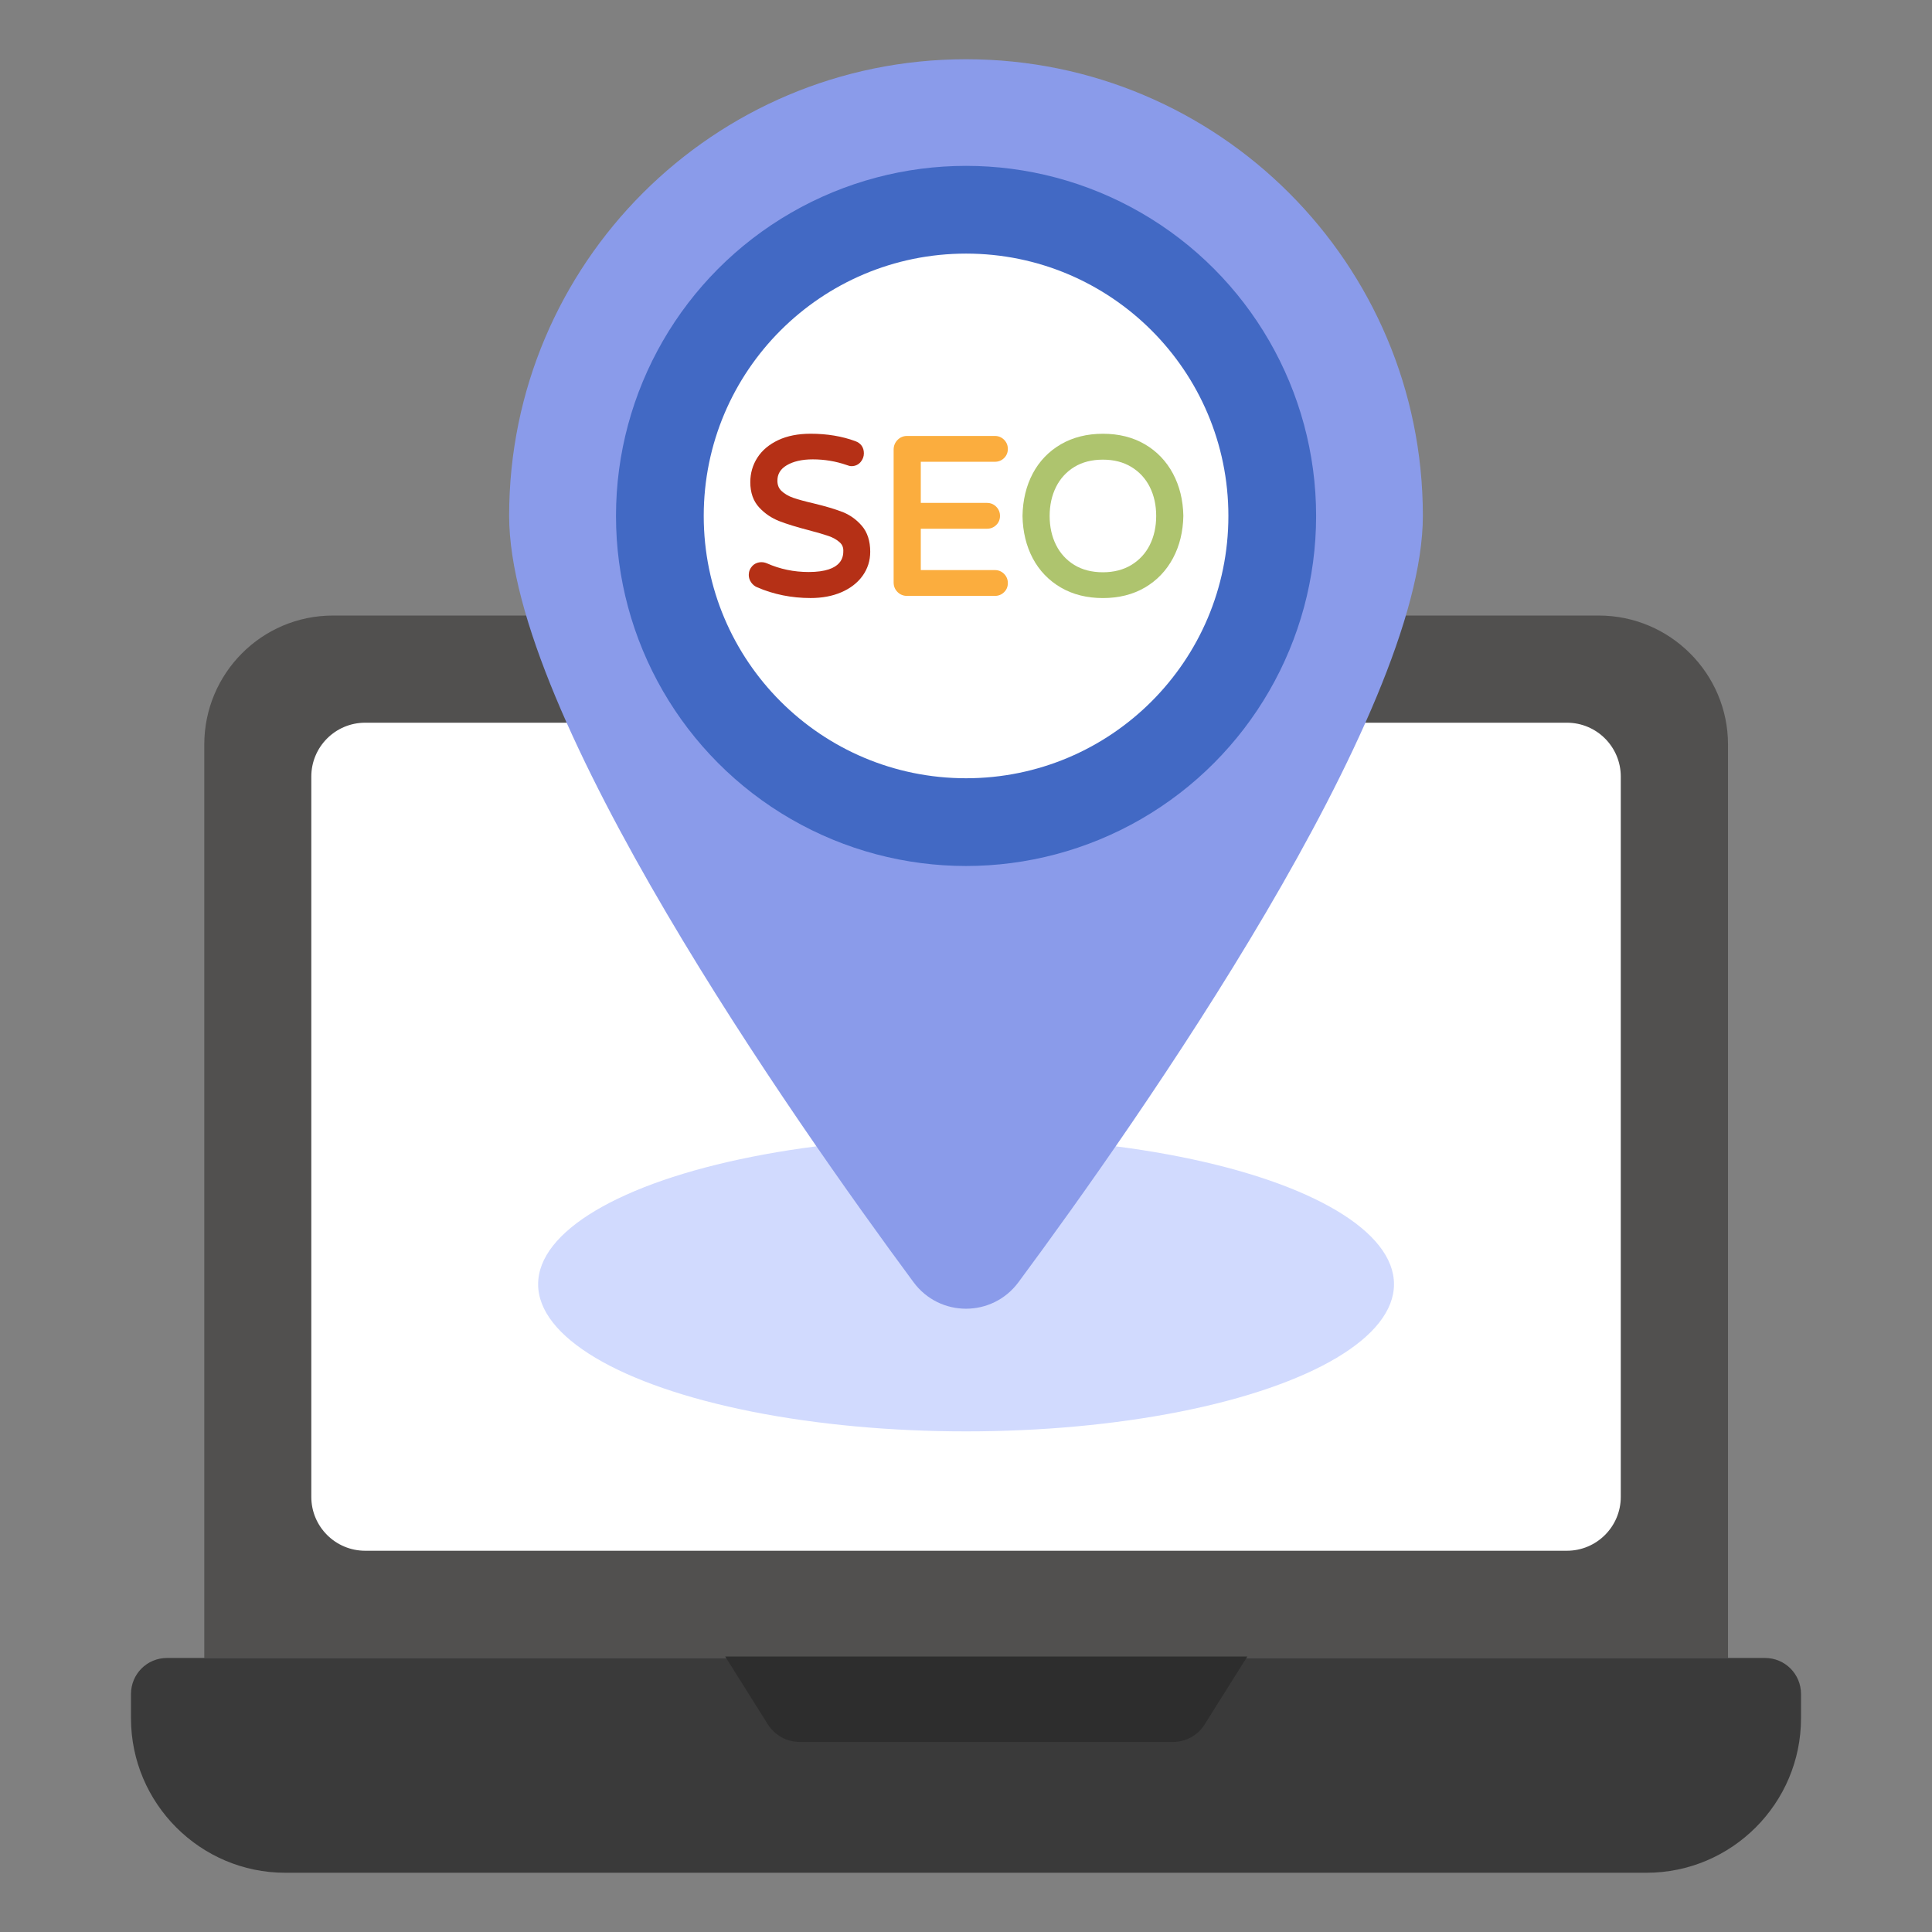
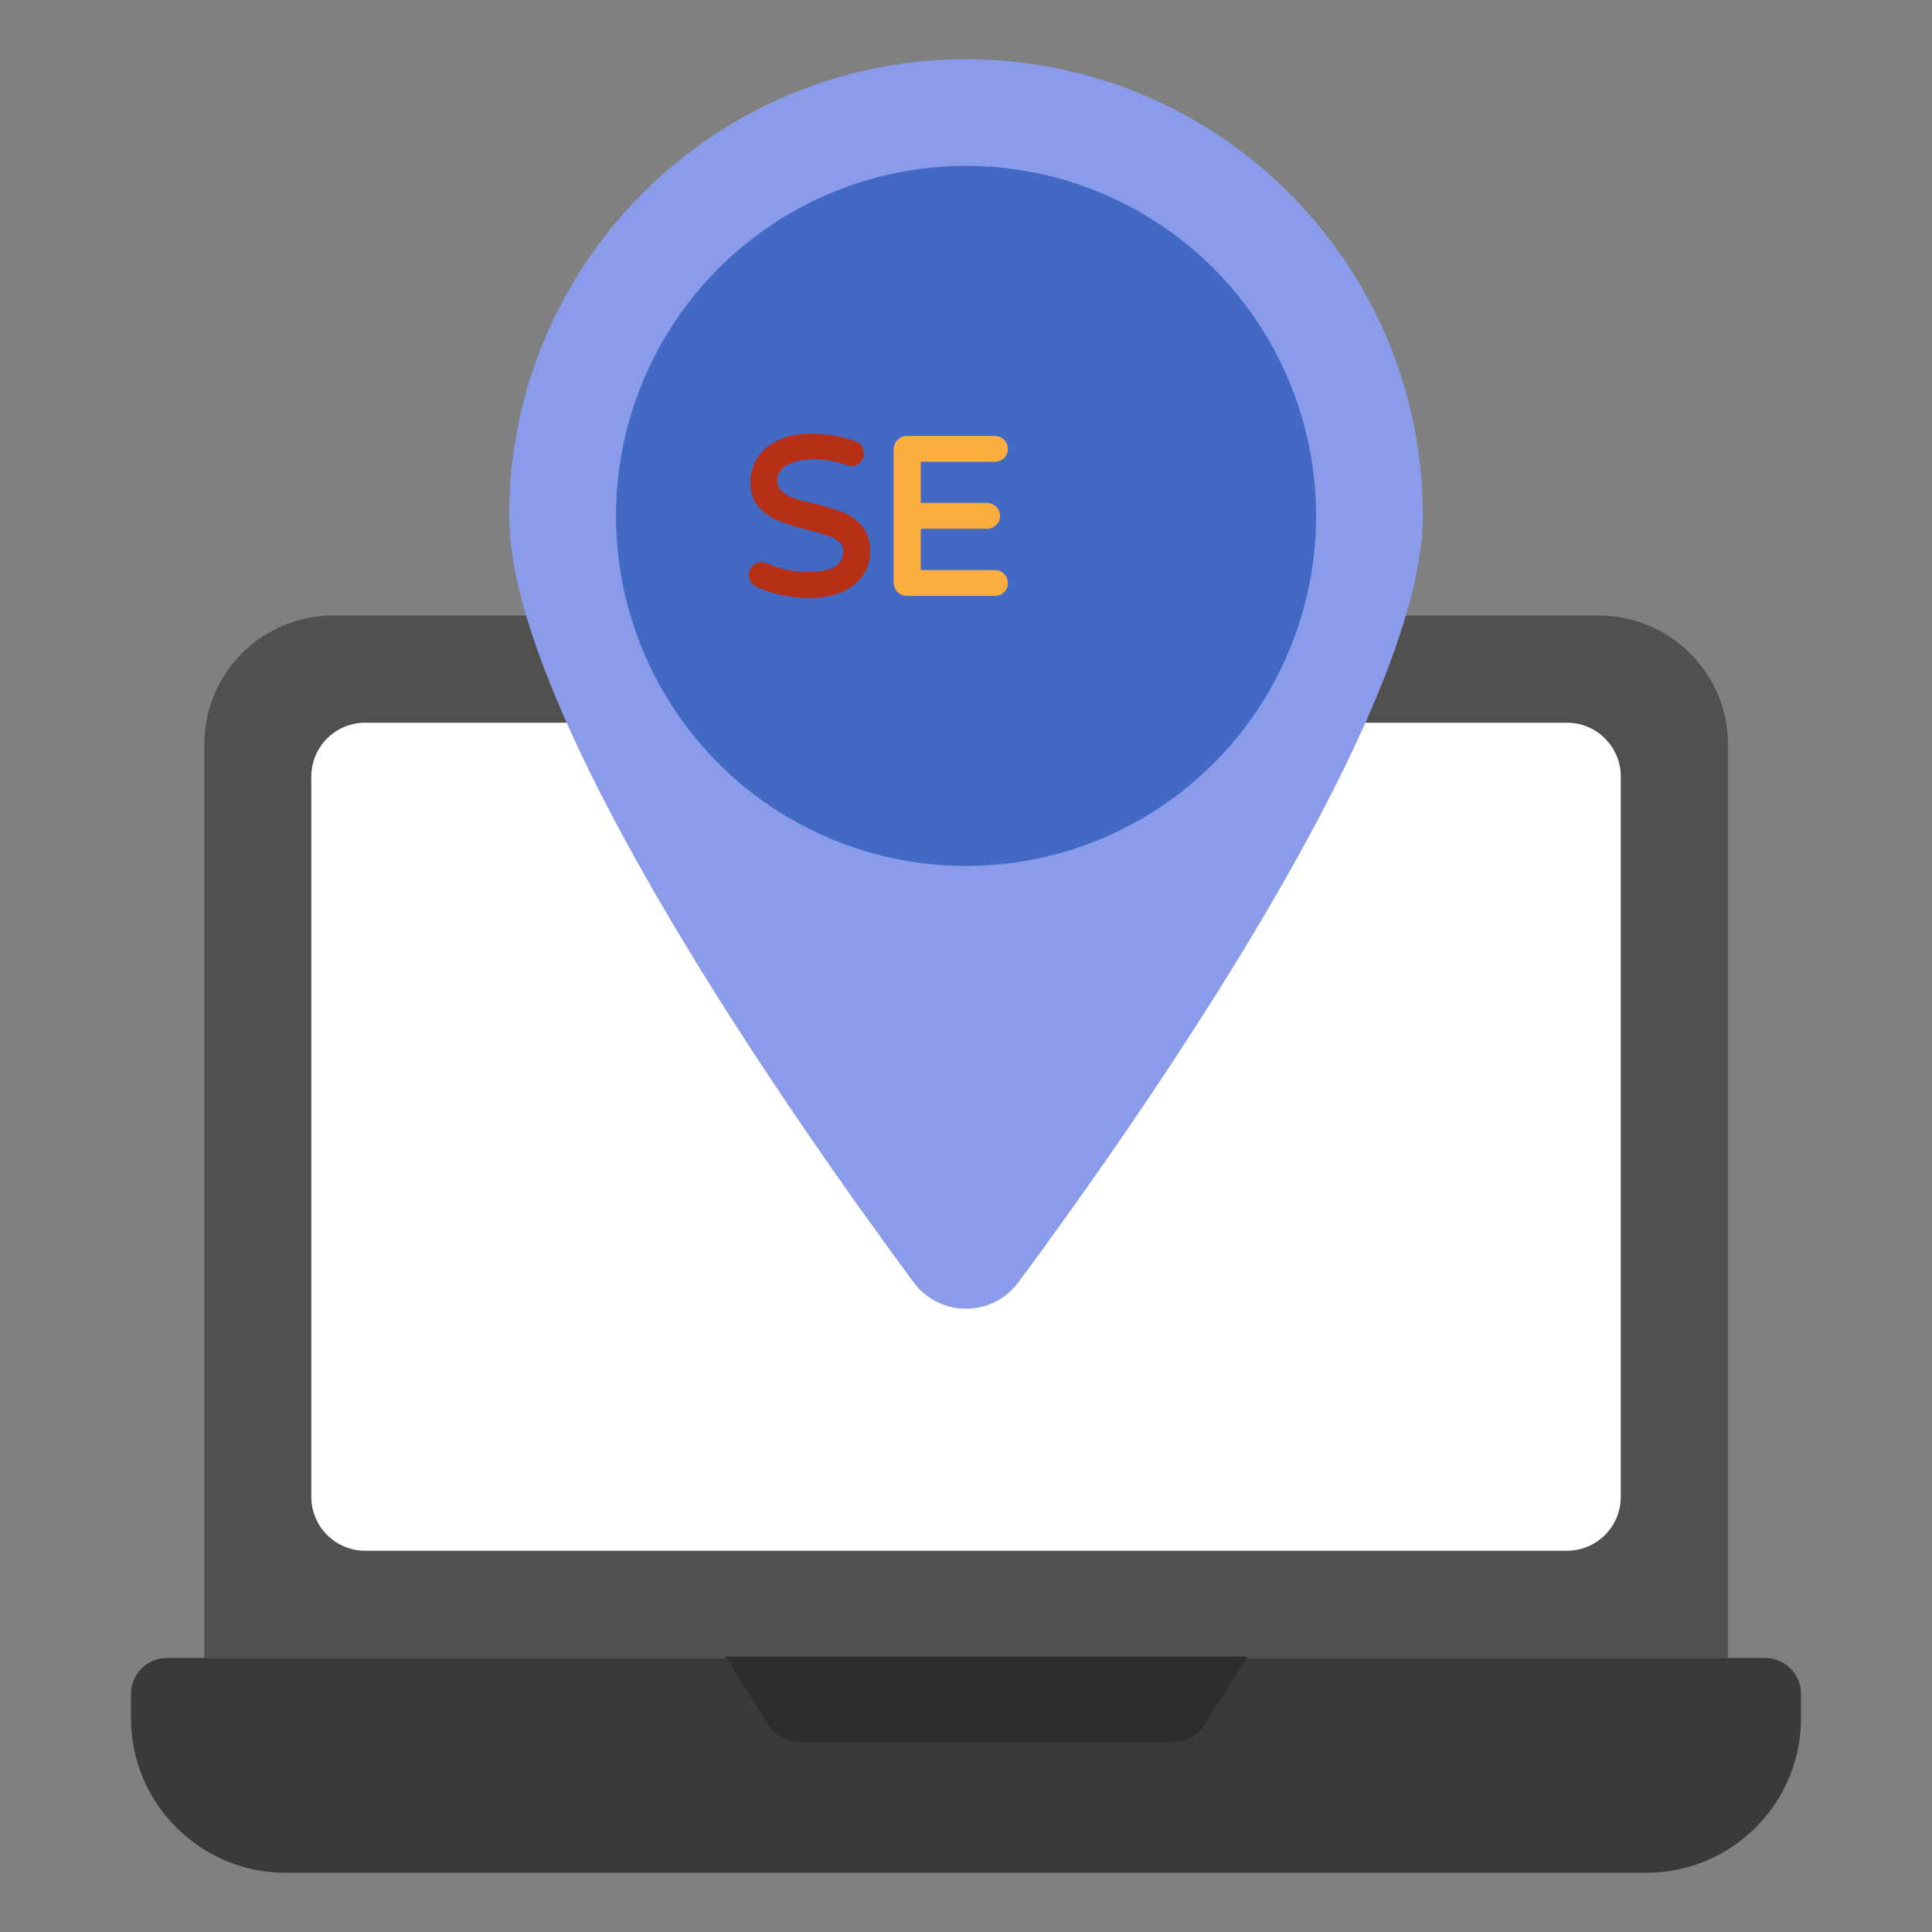
<svg xmlns="http://www.w3.org/2000/svg" id="Layer_1" viewBox="0 0 68 68">
  <rect x="0" y="0" width="68" height="68" fill="#808080" stroke="none" />
  <g>
    <g>
      <path d="m60.82 26.205v32.15h-53.63v-32.15c0-2.5 2.02-4.54 4.53-4.54h44.55c2.51 0 4.55 2.04 4.55 4.54z" fill="#51504f" />
    </g>
    <g>
      <path d="m10.957 52.685v-25.352c0-1.047.849-1.896 1.896-1.896h42.297c1.047 0 1.896.849 1.896 1.896v25.352c0 1.047-.849 1.896-1.896 1.896h-42.297c-1.047 0-1.896-.849-1.896-1.896z" fill="#fff" />
    </g>
    <g>
      <path d="m63.39 59.625v.85c0 3-2.44 5.44-5.44 5.44h-47.91c-2.99 0-5.43-2.44-5.43-5.44v-.85c0-.7.56-1.27 1.27-1.27h56.24c.71 0 1.27.57 1.27 1.27z" fill="#3a3a3a" />
    </g>
    <g>
-       <path d="m43.901 58.304-1.498 2.384c-.236.386-.66.622-1.112.622h-13.146c-.462 0-.876-.236-1.122-.622l-1.498-2.384z" fill="#2d2d2d" />
+       <path d="m43.901 58.304-1.498 2.384c-.236.386-.66.622-1.112.622h-13.146c-.462 0-.876-.236-1.122-.622l-1.498-2.384" fill="#2d2d2d" />
    </g>
    <g>
      <g>
-         <ellipse cx="34.002" cy="45.2" fill="#d1dafe" rx="15.062" ry="5.18" />
-       </g>
+         </g>
      <g>
        <g>
          <path d="m50.08 18.155c0 7.01-10 21.26-14.23 26.97-.92 1.25-2.78 1.25-3.7 0-4.22-5.71-14.23-19.96-14.23-26.97 0-8.88 7.2-16.07 16.08-16.07 8.88-0 16.08 7.19 16.08 16.07z" fill="#8a9bea" />
        </g>
        <g>
          <circle cx="34.002" cy="18.159" fill="#4269c4" r="12.321" />
        </g>
        <g>
-           <circle cx="34.002" cy="18.159" fill="#fff" r="9.233" />
-         </g>
+           </g>
      </g>
    </g>
    <g>
      <g>
        <g>
          <g>
            <path d="m29.643 18.017c-.253-.099-.589-.199-1-.298-.308-.071-.553-.138-.73-.2-.164-.058-.302-.139-.409-.241-.095-.091-.142-.209-.142-.359 0-.232.105-.407.32-.538.233-.141.544-.213.924-.213.41 0 .813.067 1.193.199.067.027.123.04.171.04.129 0 .24-.05.321-.145.076-.09.115-.193.115-.306 0-.207-.107-.359-.299-.428-.469-.174-1-.262-1.577-.262-.438 0-.82.075-1.137.224-.321.151-.568.358-.734.616-.167.258-.251.55-.251.866 0 .366.105.664.311.887.197.214.436.376.71.483.26.101.604.208 1.023.316.308.081.548.151.714.209.153.053.283.126.385.218.088.078.131.173.131.29 0 .187 0 .758-1.221.758-.519 0-1.012-.103-1.466-.305-.179-.079-.392-.043-.519.096-.081.088-.122.194-.122.313 0 .093.028.181.084.261.055.079.125.136.209.172.583.252 1.216.379 1.883.379.406 0 .77-.068 1.082-.203.318-.137.569-.331.747-.578.18-.25.27-.535.27-.848 0-.379-.1-.687-.297-.915-.19-.22-.422-.385-.689-.49z" fill="#b53016" />
          </g>
          <g>
            <path d="m35.015 16.253c.126 0 .235-.043.323-.128.088-.085.135-.197.135-.323 0-.127-.045-.236-.133-.325-.089-.088-.198-.133-.325-.133h-3.088c-.133 0-.247.048-.339.143-.09.094-.135.208-.135.339v4.675c0 .132.046.245.137.336v0c.091.091.205.137.337.137h3.088c.126 0 .235-.043.323-.128.09-.086.135-.195.135-.323 0-.127-.045-.236-.133-.325-.089-.089-.198-.133-.325-.133h-2.606v-1.455h2.329c.126 0 .235-.043.323-.128.089-.085.136-.197.136-.323 0-.127-.045-.236-.134-.325-.089-.089-.198-.133-.325-.133h-2.329v-1.447z" fill="#fbad3e" />
          </g>
          <g>
-             <path d="m41.285 16.67c-.234-.437-.566-.785-.988-1.032-.421-.247-.918-.371-1.478-.371s-1.058.125-1.481.371c-.425.247-.757.593-.988 1.028-.229.432-.351.933-.361 1.495.01.556.132 1.058.361 1.49.231.435.564.781.988 1.028.423.247.922.371 1.481.371.56 0 1.057-.125 1.478-.371.422-.247.754-.594.988-1.032.232-.434.355-.934.365-1.491-.01-.552-.133-1.052-.365-1.486zm-.591 1.489c0 .379-.076.723-.225 1.021-.147.295-.365.531-.646.703s-.619.259-1.004.259c-.39 0-.729-.087-1.008-.258-.279-.172-.495-.408-.642-.703-.15-.299-.225-.643-.225-1.021s.076-.722.225-1.021c.147-.295.364-.532.642-.703.279-.171.618-.258 1.008-.258.385 0 .723.087 1.004.259.281.172.498.408.646.703.15.299.225.642.225 1.021z" fill="#aec46e" />
-           </g>
+             </g>
        </g>
      </g>
    </g>
  </g>
</svg>